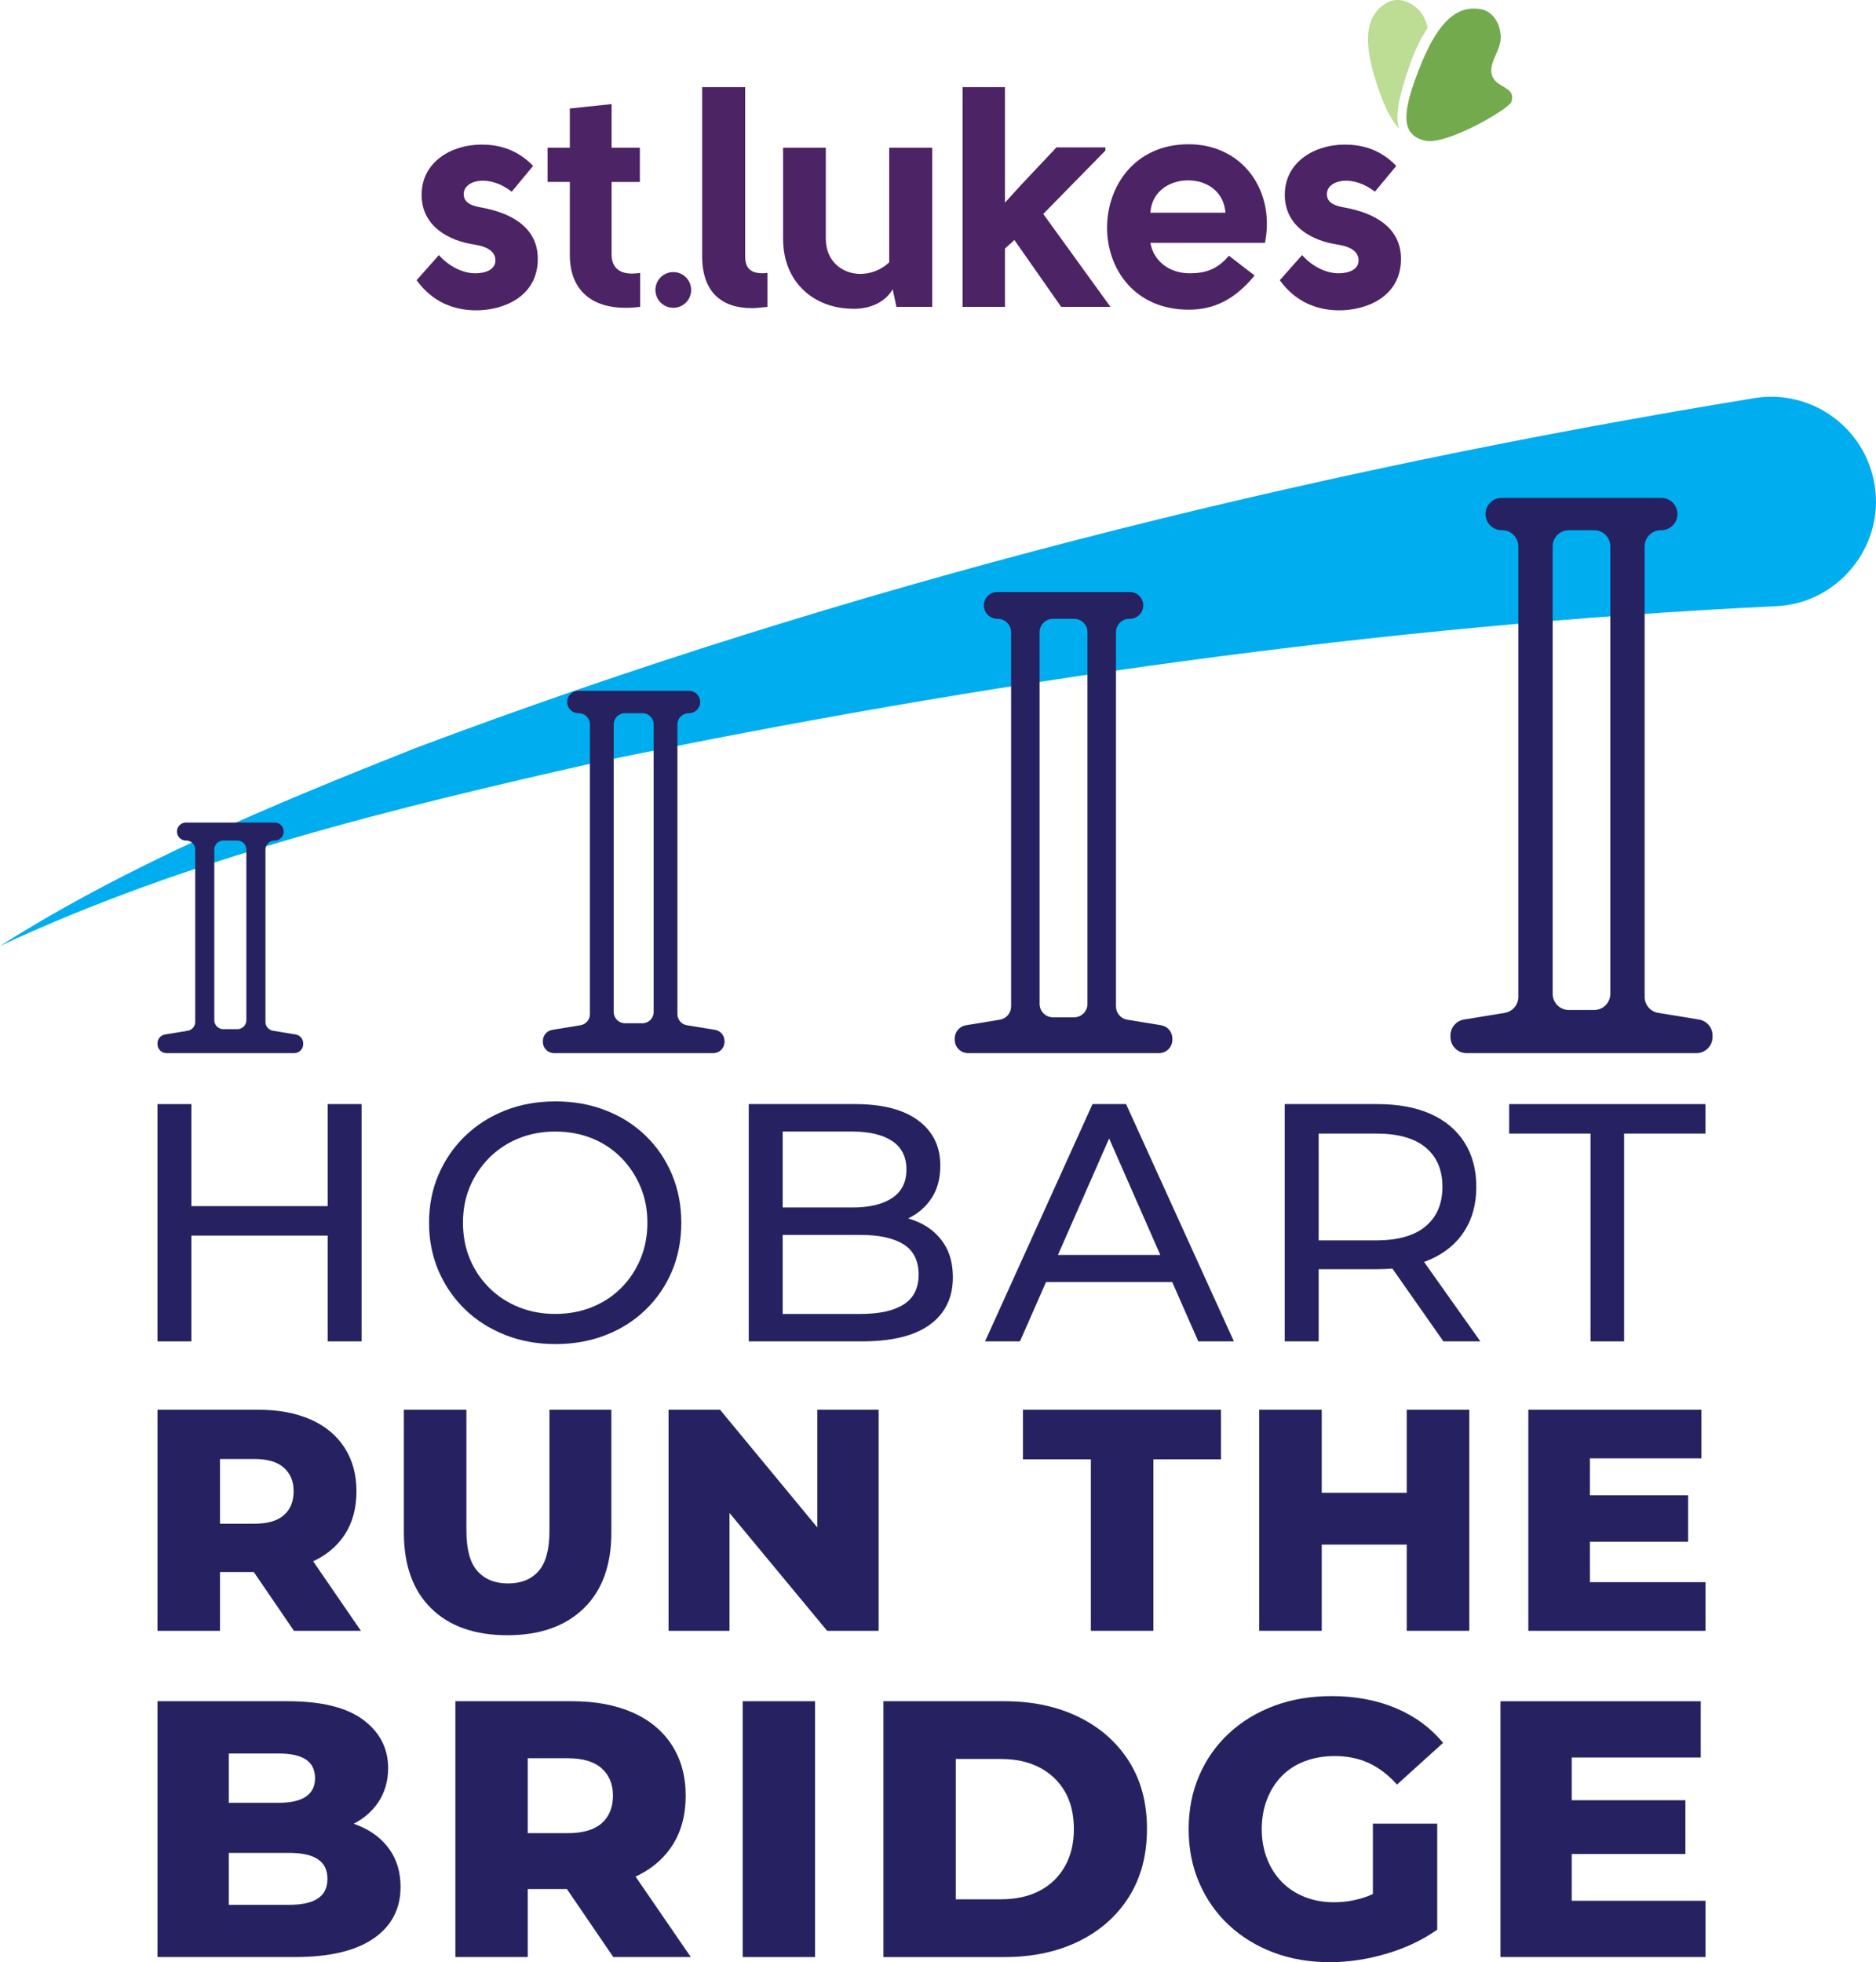
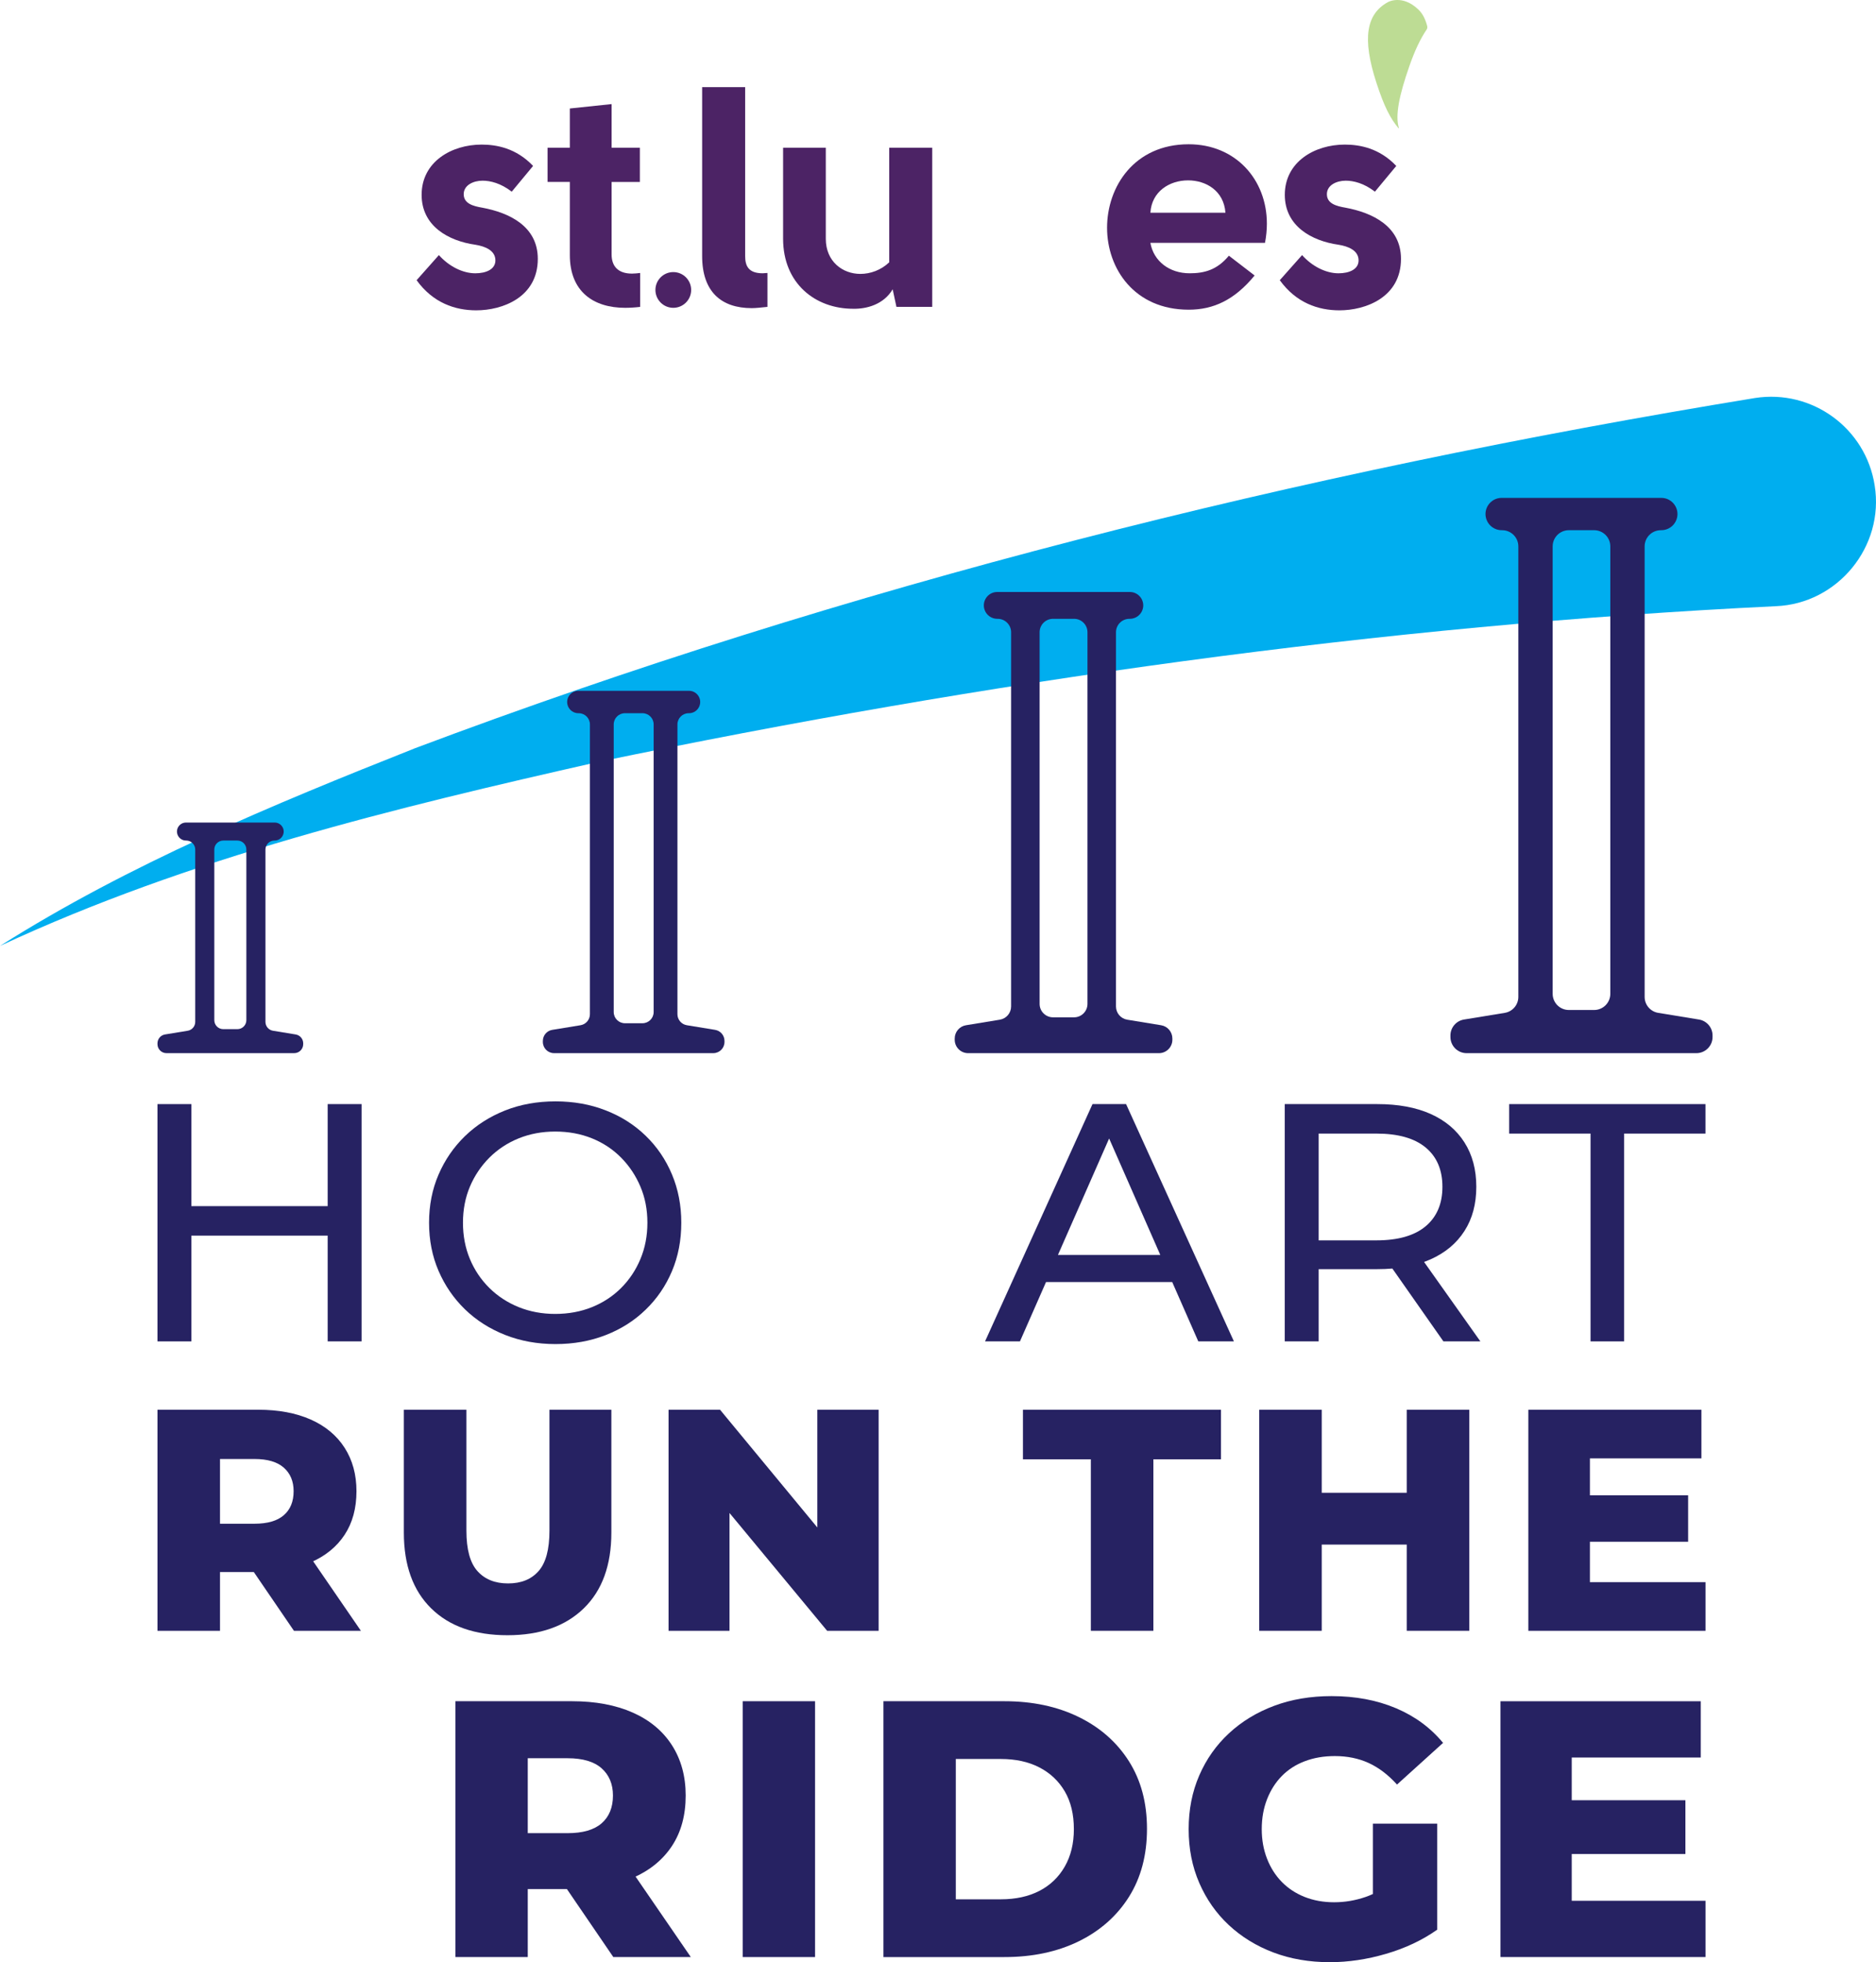
<svg xmlns="http://www.w3.org/2000/svg" id="Layer_2" viewBox="0 0 215.318 225.244">
  <g id="Components">
    <g id="_08681265-40a8-44ef-83bd-f05ce1f93719_1">
      <path d="M0,108.584c14.871-9.407,31.274-16.199,47.607-22.683,49.729-18.715,101.344-31.616,153.827-40.213,6.563-1.02,12.711,3.473,13.732,10.036,1.137,7.017-4.248,13.583-11.344,13.863-45.312,2.181-90.741,8.653-135.225,17.891-23.315,5.272-46.838,10.972-68.597,21.107h0Z" style="fill:#00aeef;" />
      <path d="M166.474,118.867v.172c0,1.025.831,1.856,1.856,1.856h26.371c1.025,0,1.856-.831,1.856-1.856v-.172c0-.909-.659-1.685-1.556-1.832l-4.682-.767c-.897-.147-1.556-.922-1.556-1.832v-51.715c0-1.025.831-1.856,1.856-1.856h.056c.772,0,1.463-.477,1.736-1.199h0c.46-1.214-.438-2.514-1.736-2.514h-18.32c-1.298,0-2.196,1.299-1.736,2.514h0c.273.722.964,1.199,1.736,1.199h.056c1.025,0,1.856.831,1.856,1.856v51.715c0,.909-.659,1.685-1.556,1.832l-4.682.767c-.897.147-1.556.922-1.556,1.832ZM180.063,60.864h2.904c1.025,0,1.856.831,1.856,1.856v51.363c0,1.025-.831,1.856-1.856,1.856h-2.904c-1.025,0-1.856-.831-1.856-1.856v-51.363c0-1.025.831-1.856,1.856-1.856Z" style="fill:#262262;" />
      <path d="M109.577,119.211v.143c0,.851.69,1.542,1.542,1.542h21.898c.851,0,1.542-.69,1.542-1.542v-.143c0-.755-.547-1.399-1.292-1.521l-3.888-.637c-.745-.122-1.292-.766-1.292-1.521v-42.954c0-.851.69-1.542,1.541-1.542h.046c.641,0,1.215-.396,1.442-.996h0c.382-1.008-.363-2.087-1.442-2.087h-15.213c-1.078,0-1.823,1.079-1.442,2.087h0c.227.599.801.996,1.442.996h.046c.851,0,1.542.69,1.542,1.542v42.954c0,.755-.547,1.399-1.292,1.521l-3.888.637c-.745.122-1.292.766-1.292,1.521ZM120.862,71.035h2.411c.851,0,1.542.69,1.542,1.542v42.662c0,.851-.69,1.542-1.541,1.542h-2.411c-.851,0-1.542-.69-1.542-1.542v-42.662c0-.851.69-1.542,1.541-1.542Z" style="fill:#262262;" />
      <path d="M62.307,119.489v.119c0,.71.576,1.286,1.286,1.286h18.274c.71,0,1.286-.576,1.286-1.286v-.119c0-.63-.456-1.167-1.078-1.269l-3.244-.532c-.622-.102-1.078-.639-1.078-1.269v-33.261c0-.71.576-1.286,1.286-1.286h.039c.535,0,1.014-.331,1.203-.831h0c.319-.842-.303-1.742-1.203-1.742h-12.695c-.9,0-1.522.9-1.203,1.742h0c.189.5.668.831,1.203.831h.039c.71,0,1.286.576,1.286,1.286v33.261c0,.63-.456,1.167-1.078,1.269l-3.244.532c-.622.102-1.078.639-1.078,1.269ZM71.725,81.871h2.012c.71,0,1.286.576,1.286,1.286v33.017c0,.71-.576,1.286-1.286,1.286h-2.012c-.71,0-1.286-.576-1.286-1.286v-33.017c0-.71.576-1.286,1.286-1.286Z" style="fill:#262262;" />
      <path d="M18.074,119.767v.095c0,.57.462,1.032,1.032,1.032h14.662c.57,0,1.032-.462,1.032-1.032v-.095c0-.506-.366-.937-.865-1.018l-2.603-.427c-.499-.082-.865-.513-.865-1.018v-19.784c0-.57.462-1.032,1.032-1.032h.031c.429,0,.813-.265.965-.667h0c.256-.675-.243-1.397-.965-1.397h-10.185c-.722,0-1.221.722-.965,1.397h0c.152.401.536.667.965.667h.031c.57,0,1.032.462,1.032,1.032v19.784c0,.506-.366.937-.865,1.018l-2.603.427c-.499.082-.865.513-.865,1.018ZM25.629,96.488h1.615c.57,0,1.032.462,1.032,1.032v19.588c0,.57-.462,1.032-1.032,1.032h-1.615c-.57,0-1.032-.462-1.032-1.032v-19.588c0-.57.462-1.032,1.032-1.032Z" style="fill:#262262;" />
-       <path d="M172.236,3.978c.199,1.825-1.639,3.323-.899,4.886.603,1.275,2.672,1.125,2.138,2.818-.261.827-7.436,5.005-9.878,4.47-2.937-.644-2.706-3.35-.479-8.82,2.059-5.057,4.242-6.796,6.991-6.251,0,0,1.848.334,2.128,2.897Z" style="fill:#74aa4e;" />
      <path d="M160.564,14.709c-.455-1.419.016-3.735,1.196-7.121.618-1.773,1.271-3.15,1.974-4.183.081-.119.11-.263.074-.402-.18-.703-.473-1.396-1.022-1.918-1.869-1.776-3.496-.838-3.496-.838-2.451,1.359-2.995,4.097-1.301,9.288.906,2.778,1.613,4.097,2.538,5.198l.036-.024Z" style="fill:#bddc94;" />
      <circle cx="77.277" cy="33.284" r="2.051" style="fill:#4c2365;" />
      <path d="M47.816,32.164l2.558-2.882c1.153,1.297,2.739,2.09,4.18,2.09,1.261,0,2.306-.469,2.306-1.478,0-1.153-1.189-1.621-2.306-1.801-3.063-.433-6.162-2.126-6.162-5.729,0-3.784,3.423-5.766,6.883-5.766,1.693,0,3.964.396,5.91,2.45l-2.45,2.955c-1.261-.973-2.45-1.262-3.351-1.262-1.045,0-2.162.505-2.162,1.55,0,1.081,1.081,1.369,2.126,1.549,3.099.577,6.378,2.126,6.378,5.874,0,4.432-4.072,5.91-7.063,5.91-2.45,0-4.973-.864-6.847-3.459Z" style="fill:#4c2365;" />
      <path d="M73.476,31.335v3.892c-.577.072-1.189.108-1.73.108-3.603,0-6.342-1.837-6.342-6.054v-8.396h-2.558v-3.928h2.558v-4.504l4.793-.504v5.009h3.243v3.928h-3.243v8.324c0,1.333.721,2.198,2.342,2.198.288,0,.613-.036.937-.072Z" style="fill:#4c2365;" />
      <path d="M80.588,29.389V10.002h4.937v19.387c0,1.117.361,1.982,2.018,1.982.144,0,.325-.036.541-.036v3.892c-.721.072-1.297.144-1.802.144-3.495,0-5.694-1.873-5.694-5.982Z" style="fill:#4c2365;" />
      <path d="M106.997,16.957v18.27h-4.108l-.433-2.018c-1.044,1.766-3.027,2.27-4.54,2.234-4.36,0-8.036-2.918-8.036-8.036v-10.45h4.901v10.45c0,2.63,1.946,4.036,3.964,4.036,1.153,0,2.378-.433,3.315-1.333v-13.153h4.937Z" style="fill:#4c2365;" />
-       <path d="M116.426,27.551l-1.081.973v6.702h-4.865V10.002h4.865v13.261l1.801-1.982,4.108-4.36h5.622v.36l-7.135,7.279,7.712,10.666h-5.657l-5.369-7.676Z" style="fill:#4c2365;" />
      <path d="M145.19,27.876h-13.153c.36,2.09,2.162,3.495,4.504,3.495,1.657,0,3.135-.361,4.504-2.018l2.955,2.27c-2.306,2.811-4.721,3.928-7.567,3.928-6.234,0-9.369-4.721-9.369-9.405,0-4.721,3.135-9.585,9.369-9.585,5.369,0,8.973,4.036,8.973,9.117,0,.72-.072,1.441-.216,2.198ZM132.036,24.417h8.613c-.181-2.523-2.234-3.712-4.288-3.712-2.162,0-4.18,1.298-4.324,3.712Z" style="fill:#4c2365;" />
      <path d="M146.888,32.164l2.558-2.882c1.153,1.297,2.739,2.09,4.18,2.09,1.261,0,2.306-.469,2.306-1.478,0-1.153-1.189-1.621-2.306-1.801-3.063-.433-6.162-2.126-6.162-5.729,0-3.784,3.423-5.766,6.883-5.766,1.693,0,3.964.396,5.91,2.45l-2.45,2.955c-1.261-.973-2.45-1.262-3.351-1.262-1.045,0-2.162.505-2.162,1.55,0,1.081,1.081,1.369,2.126,1.549,3.099.577,6.378,2.126,6.378,5.874,0,4.432-4.072,5.91-7.063,5.91-2.45,0-4.973-.864-6.847-3.459Z" style="fill:#4c2365;" />
      <path d="M21.965,153.98h-3.892v-27.238h3.892v27.238ZM37.959,141.839h-16.384v-3.385h16.384v3.385ZM37.608,126.741h3.892v27.238h-3.892v-27.238Z" style="fill:#262262;" />
      <path d="M63.76,154.29c-2.079,0-4.002-.348-5.781-1.048-1.775-.703-3.313-1.682-4.612-2.94-1.296-1.258-2.306-2.73-3.033-4.416-.727-1.686-1.089-3.526-1.089-5.526s.362-3.84,1.089-5.526c.727-1.686,1.737-3.158,3.033-4.416,1.3-1.258,2.83-2.237,4.595-2.94,1.761-.7,3.695-1.048,5.798-1.048,2.075,0,3.992.341,5.756,1.031,1.765.686,3.295,1.658,4.591,2.916,1.3,1.258,2.303,2.737,3.016,4.436.714,1.699,1.072,3.547,1.072,5.546,0,2.023-.358,3.878-1.072,5.564-.714,1.689-1.717,3.161-3.016,4.416-1.296,1.262-2.826,2.234-4.591,2.92-1.765.689-3.681,1.031-5.756,1.031ZM63.719,150.829c1.53,0,2.94-.262,4.223-.779,1.286-.52,2.399-1.251,3.347-2.199.948-.948,1.686-2.054,2.216-3.326.534-1.272.8-2.661.8-4.164s-.265-2.885-.8-4.143c-.531-1.258-1.268-2.368-2.216-3.33-.948-.958-2.061-1.696-3.347-2.216-1.282-.517-2.692-.779-4.223-.779-1.503,0-2.899.262-4.181.779-1.286.52-2.406,1.258-3.368,2.216-.958.962-1.706,2.072-2.237,3.33-.531,1.258-.796,2.64-.796,4.143s.265,2.892.796,4.164c.531,1.272,1.279,2.378,2.237,3.326.962.948,2.082,1.679,3.368,2.199,1.282.517,2.678.779,4.181.779Z" style="fill:#262262;" />
-       <path d="M85.938,153.98v-27.238h12.22c3.14,0,5.55.627,7.239,1.885,1.686,1.258,2.527,2.978,2.527,5.157,0,1.479-.328,2.723-.989,3.736-.662,1.01-1.551,1.789-2.668,2.334-1.113.545-2.32.817-3.619.817l.703-1.165c1.555,0,2.93.272,4.123.817,1.193.545,2.141,1.341,2.84,2.392.703,1.051,1.051,2.354,1.051,3.909,0,2.337-.875,4.147-2.627,5.429-1.751,1.286-4.35,1.927-7.801,1.927h-12.999ZM89.83,150.829h8.952c2.151,0,3.799-.365,4.94-1.089,1.141-.727,1.713-1.868,1.713-3.426,0-1.582-.572-2.737-1.713-3.464-1.141-.724-2.789-1.089-4.94-1.089h-9.3v-3.151h8.325c1.972,0,3.502-.362,4.591-1.089,1.093-.727,1.637-1.817,1.637-3.268,0-1.455-.545-2.544-1.637-3.271-1.089-.724-2.62-1.089-4.591-1.089h-7.976v20.937Z" style="fill:#262262;" />
      <path d="M113.059,153.98l12.333-27.238h3.854l12.375,27.238h-4.088l-11.01-25.06h1.555l-11.013,25.06h-4.005ZM118.312,147.168l1.048-3.113h15.332l1.131,3.113h-17.511Z" style="fill:#262262;" />
      <path d="M147.457,153.98v-27.238h10.624c2.385,0,4.423.376,6.112,1.127,1.686.755,2.982,1.844,3.888,3.268.91,1.427,1.362,3.126,1.362,5.098s-.452,3.664-1.362,5.077c-.907,1.417-2.203,2.499-3.888,3.251-1.689.751-3.726,1.127-6.112,1.127h-8.483l1.751-1.789v10.079h-3.892ZM151.349,144.29l-1.751-1.906h8.366c2.492,0,4.378-.538,5.663-1.617,1.282-1.075,1.927-2.585,1.927-4.533,0-1.944-.645-3.45-1.927-4.512-1.286-1.065-3.171-1.596-5.663-1.596h-8.366l1.751-1.944v16.108ZM165.667,153.98l-6.925-9.883h4.164l7.004,9.883h-4.243Z" style="fill:#262262;" />
      <path d="M182.554,153.98v-23.853h-9.338v-3.385h22.53v3.385h-9.338v23.853h-3.854Z" style="fill:#262262;" />
      <path d="M18.074,187.204v-25.377h11.565c2.322,0,4.327.375,6.018,1.122,1.691.75,2.99,1.831,3.897,3.246s1.36,3.075,1.36,4.985c0,1.957-.454,3.624-1.36,5.002-.907,1.381-2.206,2.438-3.897,3.174-1.691.736-3.696,1.105-6.018,1.105h-7.613l3.225-3.045v9.789h-7.177ZM25.251,178.25l-3.225-3.338h7.177c1.5,0,2.622-.324,3.372-.979.75-.651,1.125-1.568,1.125-2.755,0-1.135-.375-2.035-1.125-2.7s-1.872-.996-3.372-.996h-7.177l3.225-3.3v14.067ZM33.737,187.204l-6.311-9.243h7.651l6.345,9.243h-7.685Z" style="fill:#262262;" />
      <path d="M58.244,187.712c-3.747,0-6.665-1.026-8.755-3.082-2.09-2.053-3.137-4.954-3.137-8.701v-14.101h7.18v13.883c0,2.151.423,3.699,1.268,4.64.846.944,2.018,1.415,3.515,1.415,1.5,0,2.666-.47,3.498-1.415.835-.941,1.251-2.489,1.251-4.64v-13.883h7.105v14.101c0,3.747-1.057,6.648-3.171,8.701-2.117,2.056-5.036,3.082-8.755,3.082Z" style="fill:#262262;" />
      <path d="M76.734,187.204v-25.377h5.909l13.958,16.894h-2.792v-16.894h7.034v25.377h-5.909l-13.996-16.894h2.792v16.894h-6.996Z" style="fill:#262262;" />
      <path d="M125.202,187.204v-19.686h-7.794v-5.69h22.731v5.69h-7.76v19.686h-7.177Z" style="fill:#262262;" />
      <path d="M151.704,187.204h-7.177v-25.377h7.177v25.377ZM161.966,177.306h-10.805v-5.946h10.805v5.946ZM161.458,161.827h7.177v25.377h-7.177v-25.377Z" style="fill:#262262;" />
      <path d="M182.481,181.619h13.27v5.585h-20.337v-25.377h19.867v5.581h-12.799v14.211ZM181.976,171.65h11.78v5.329h-11.78v-5.329Z" style="fill:#262262;" />
-       <path d="M18.074,224.656v-29.369h14.937c3.889,0,6.781.714,8.686,2.141,1.902,1.427,2.851,3.274,2.851,5.538,0,1.509-.393,2.841-1.175,3.984-.782,1.147-1.902,2.045-3.356,2.687s-3.162.966-5.118.966l.795-2.014c2.042,0,3.841.314,5.391.942,1.554.628,2.755,1.547,3.609,2.748.854,1.202,1.28,2.643,1.28,4.322,0,2.516-1.028,4.49-3.083,5.913-2.055,1.427-5.07,2.141-9.041,2.141h-15.777ZM26.258,218.657h6.962c1.454,0,2.547-.246,3.274-.734s1.089-1.239,1.089-2.247-.362-1.755-1.089-2.243-1.82-.734-3.274-.734h-7.549v-5.75h6.292c1.396,0,2.448-.236,3.144-.71.7-.478,1.052-1.175,1.052-2.1,0-.977-.352-1.697-1.052-2.161-.697-.461-1.748-.69-3.144-.69h-5.705v17.368Z" style="fill:#262262;" />
      <path d="M52.267,224.656v-29.369h13.384c2.687,0,5.009.437,6.965,1.301,1.956.867,3.462,2.12,4.51,3.756,1.048,1.635,1.574,3.561,1.574,5.77,0,2.264-.526,4.196-1.574,5.787-1.048,1.594-2.554,2.82-4.51,3.674-1.956.854-4.278,1.277-6.965,1.277h-8.809l3.732-3.523v11.328h-8.307ZM60.574,214.294l-3.732-3.861h8.307c1.734,0,3.035-.376,3.902-1.13.864-.758,1.301-1.82,1.301-3.189,0-1.315-.437-2.356-1.301-3.127-.867-.768-2.168-1.154-3.902-1.154h-8.307l3.732-3.817v16.279ZM70.394,224.656l-7.3-10.697h8.853l7.341,10.697h-8.894Z" style="fill:#262262;" />
      <path d="M85.242,224.656v-29.369h8.307v29.369h-8.307Z" style="fill:#262262;" />
      <path d="M101.395,224.656v-29.369h13.889c3.216,0,6.053.604,8.515,1.806,2.462,1.202,4.384,2.895,5.77,5.077,1.383,2.182,2.076,4.766,2.076,7.761,0,3.022-.693,5.63-2.076,7.825-1.386,2.195-3.308,3.892-5.77,5.098-2.462,1.202-5.299,1.803-8.515,1.803h-13.889ZM109.702,218.026h5.162c1.704,0,3.182-.321,4.425-.963,1.246-.642,2.216-1.574,2.916-2.789.7-1.219,1.048-2.649,1.048-4.302,0-1.704-.348-3.151-1.048-4.343-.7-1.188-1.67-2.103-2.916-2.745-1.243-.645-2.721-.966-4.425-.966h-5.162v16.108Z" style="fill:#262262;" />
      <path d="M152.622,225.244c-2.349,0-4.503-.372-6.46-1.113-1.96-.741-3.667-1.789-5.121-3.144-1.454-1.355-2.585-2.974-3.397-4.845-.813-1.874-1.216-3.93-1.216-6.17,0-2.236.403-4.292,1.216-6.166.813-1.874,1.953-3.489,3.421-4.845,1.468-1.359,3.192-2.407,5.179-3.148,1.987-.741,4.182-1.113,6.586-1.113,2.742,0,5.203.464,7.385,1.386s3.984,2.25,5.412,3.984l-5.285,4.783c-1.007-1.117-2.093-1.943-3.25-2.475-1.161-.529-2.455-.795-3.882-.795-1.26,0-2.407.195-3.442.587-1.034.389-1.915.956-2.643,1.697-.727.741-1.294,1.632-1.697,2.667-.406,1.034-.611,2.182-.611,3.438,0,1.232.205,2.366.611,3.401.403,1.034.97,1.922,1.697,2.663.727.741,1.601,1.315,2.622,1.721,1.021.403,2.148.608,3.377.608,1.232,0,2.434-.205,3.609-.608,1.175-.406,2.363-1.099,3.568-2.079l4.657,5.832c-1.707,1.205-3.66,2.127-5.855,2.769-2.195.645-4.357.966-6.48.966ZM157.573,220.46v-11.117h7.385v12.165l-7.385-1.048Z" style="fill:#262262;" />
      <path d="M180.397,218.197h15.354v6.46h-23.538v-29.369h22.991v6.463h-14.808v16.446ZM179.81,206.656h13.633v6.17h-13.633v-6.17Z" style="fill:#262262;" />
    </g>
  </g>
</svg>